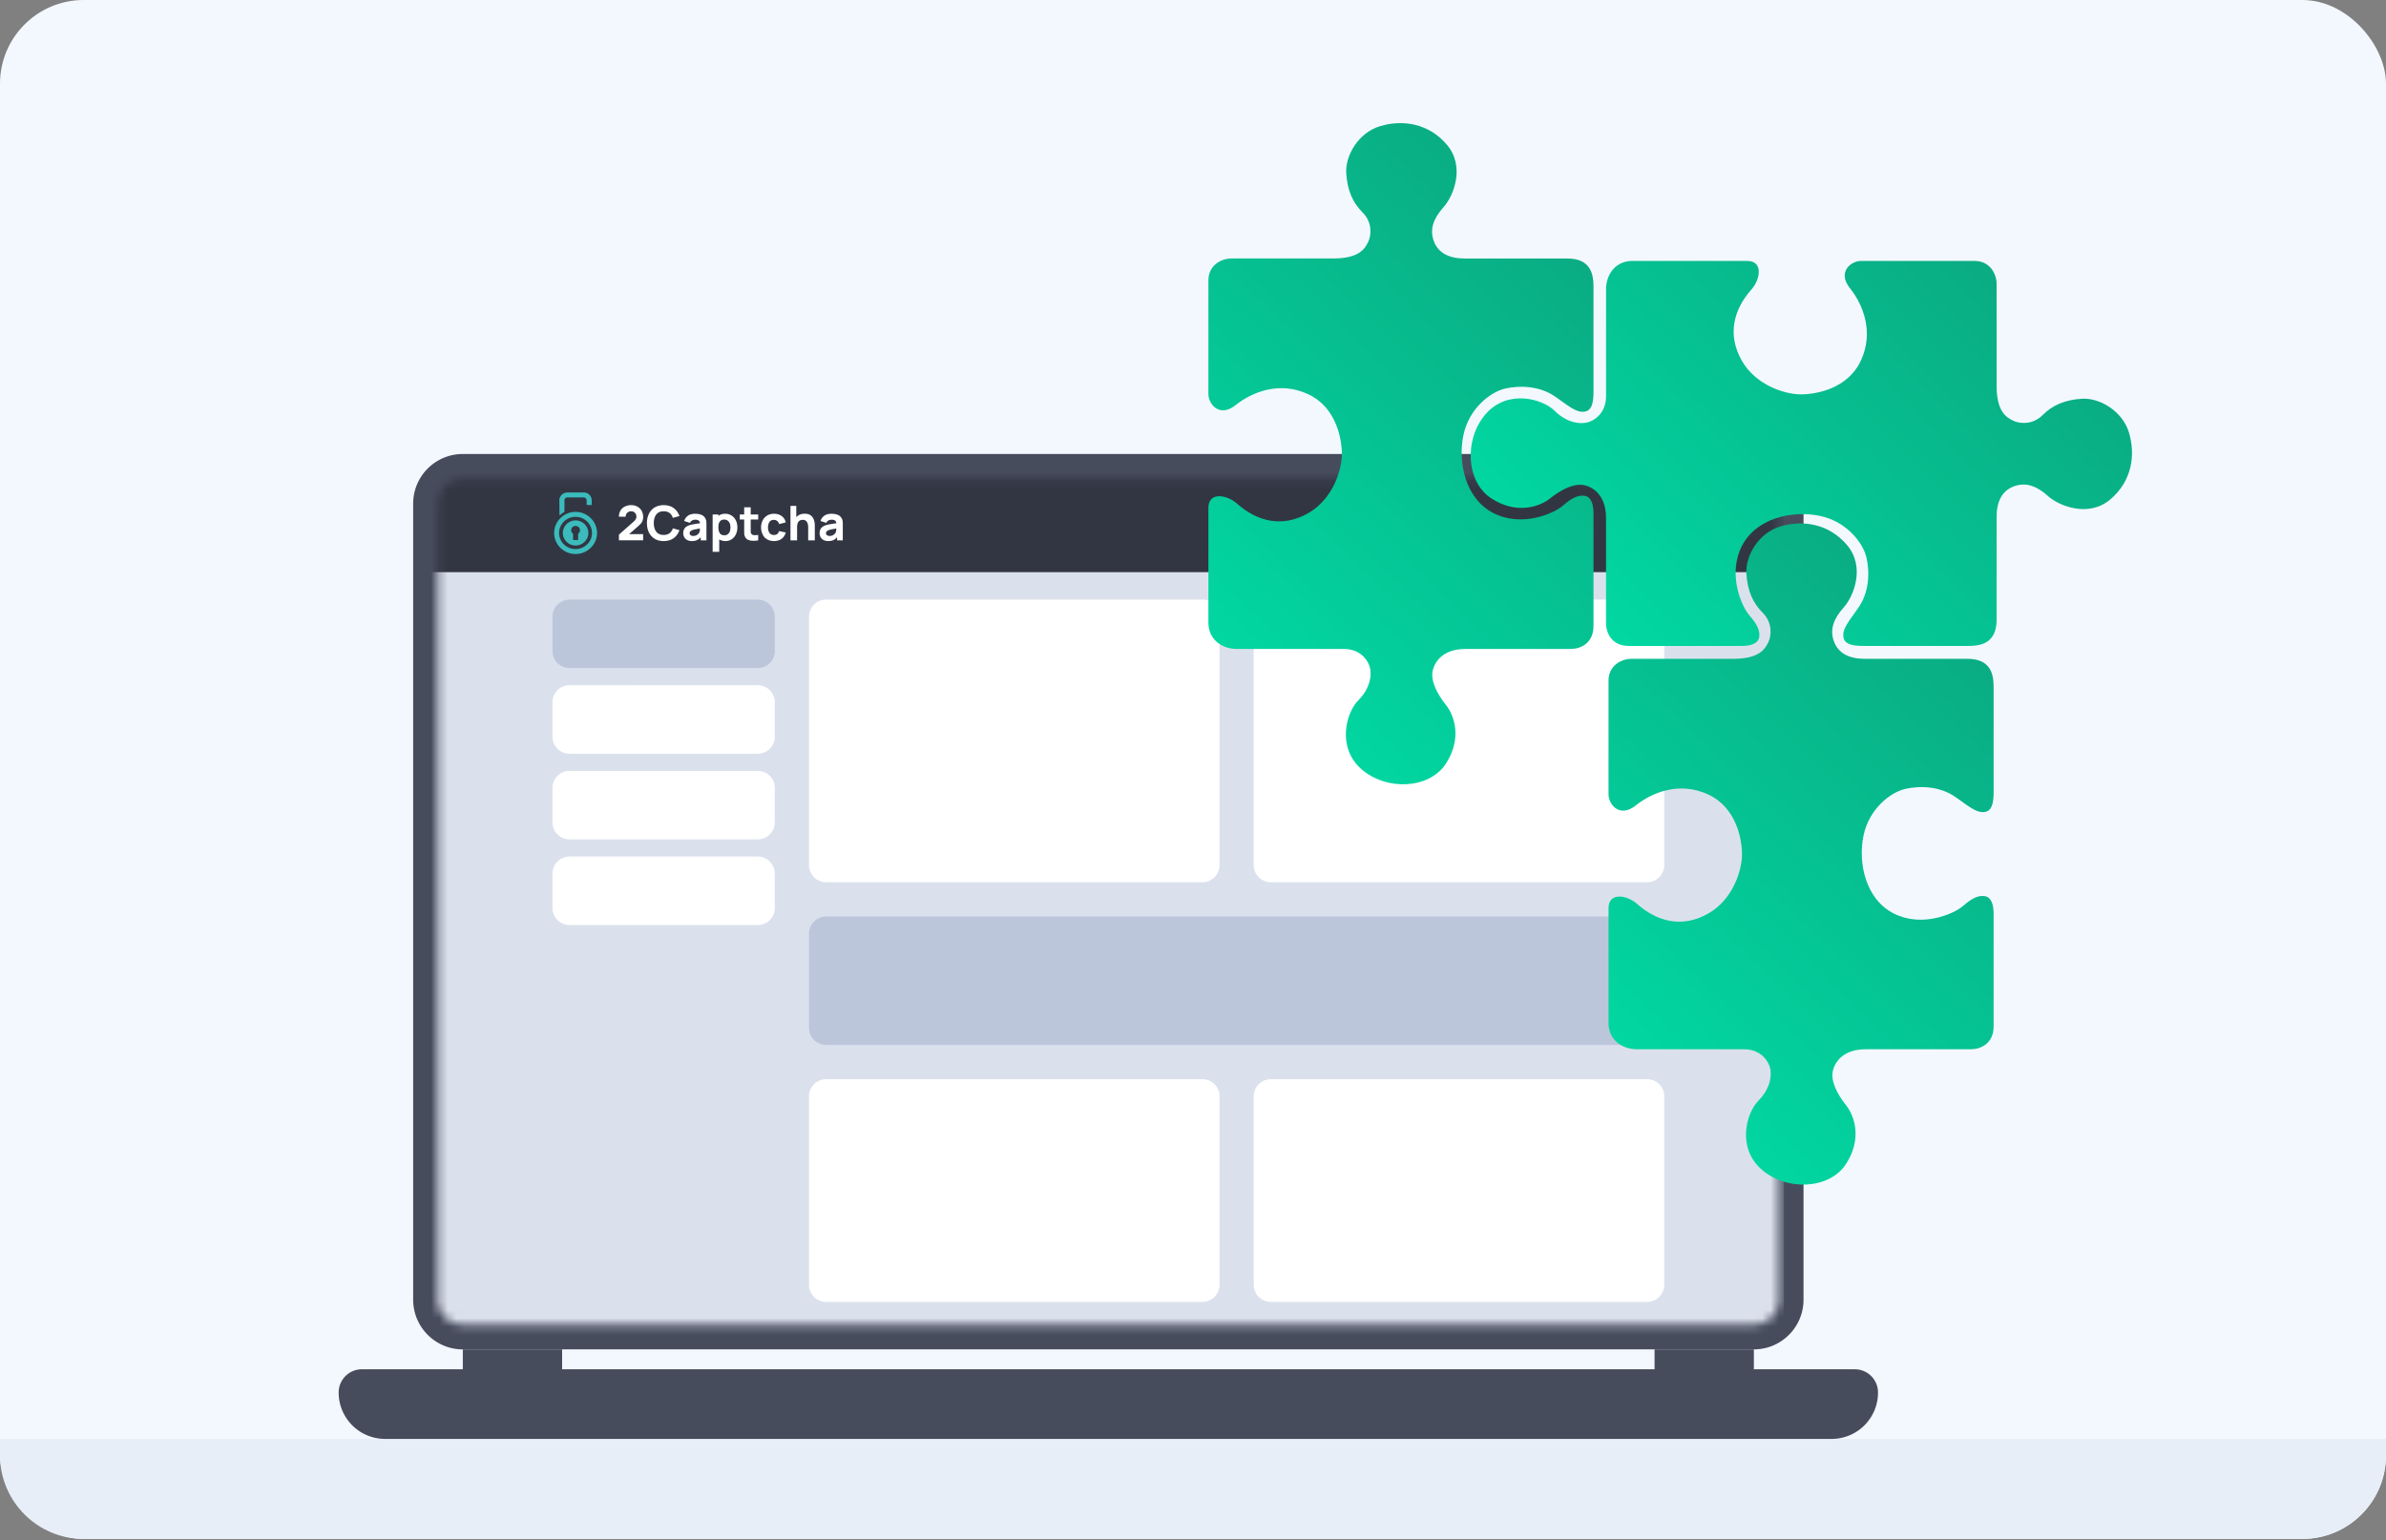
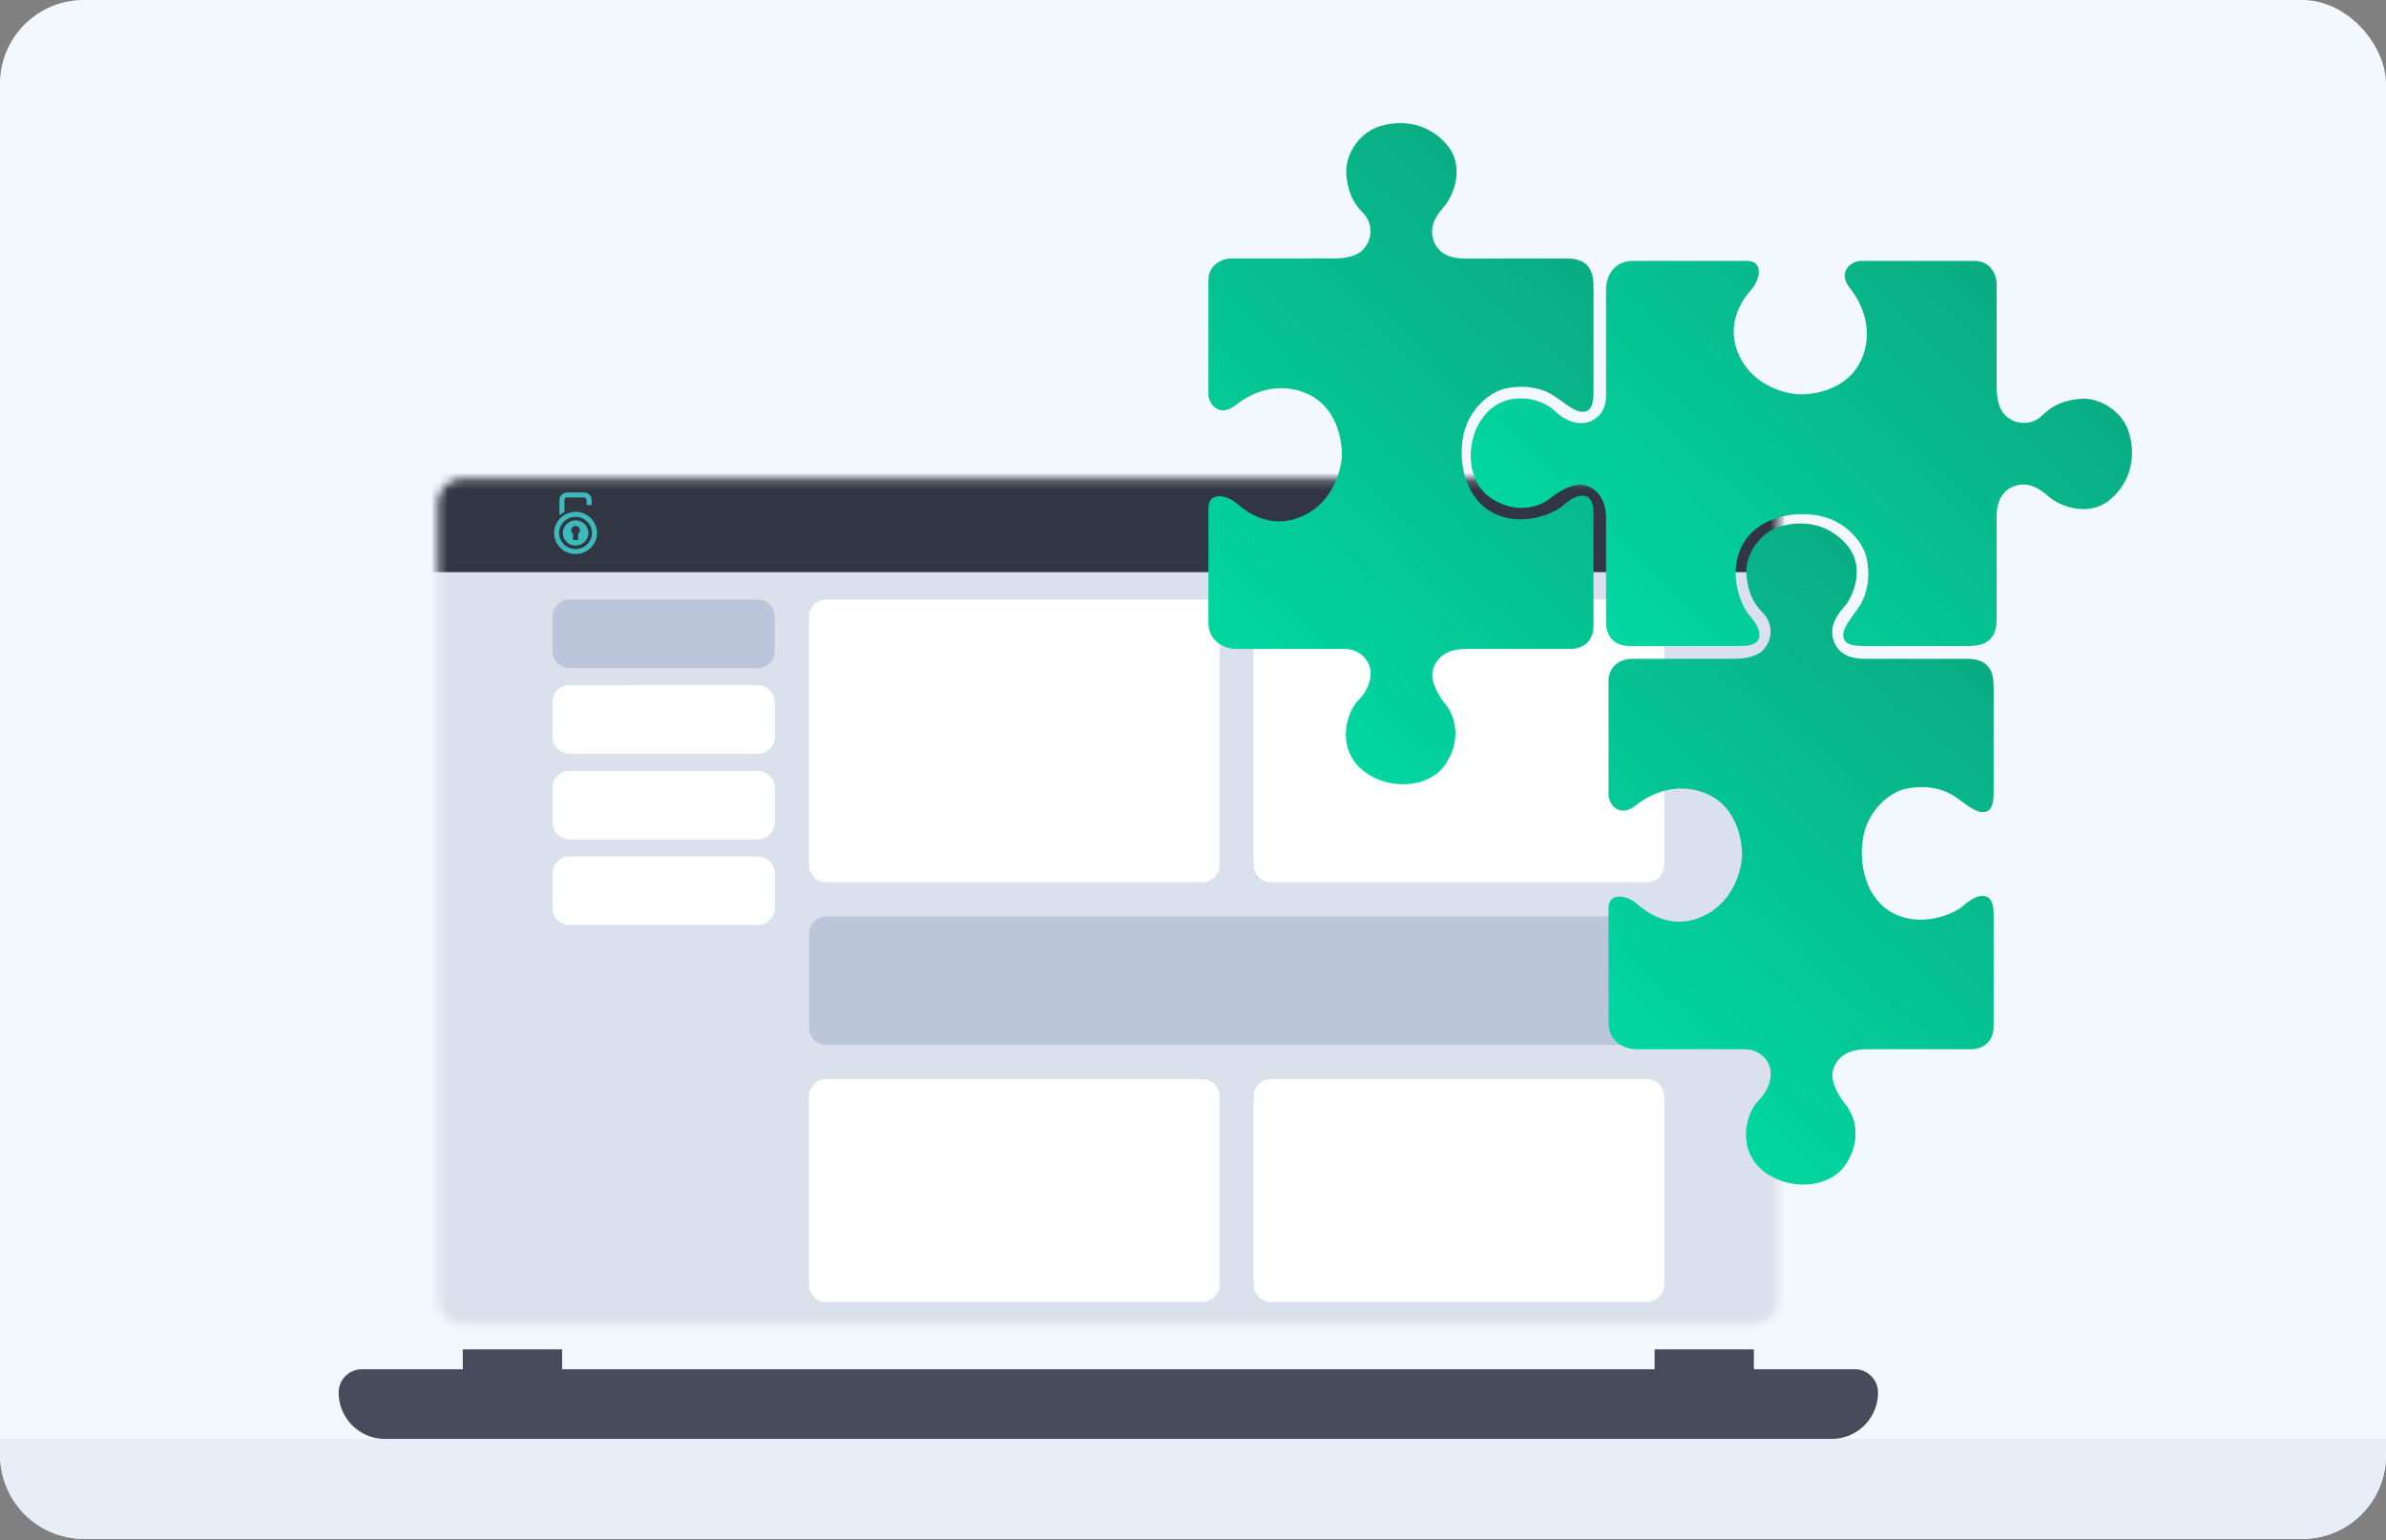
<svg xmlns="http://www.w3.org/2000/svg" width="285" height="184" fill="none">
  <rect width="100%" height="100%" fill="#808080" stroke="none" />
  <rect width="285" height="183.871" fill="#f3f8ff" rx="10" />
  <path fill="#e8eef7" d="M0 171.919h285v1.952c0 5.523-4.477 10-10 10H10c-5.523 0-10-4.477-10-10z" />
  <path fill="#474c5d" d="M40.452 166.372a2.77 2.77 0 0 1 2.768-2.773h178.335a2.77 2.77 0 0 1 2.768 2.773 5.54 5.54 0 0 1-5.536 5.547h-172.8a5.54 5.54 0 0 1-5.535-5.547m14.828-5.151h11.863v2.377H55.28zm142.352 0h11.863v2.377h-11.863z" />
-   <path fill="#474c5d" d="M49.349 60.185c0-3.282 2.655-5.943 5.93-5.943h154.215a5.94 5.94 0 0 1 5.932 5.943v95.093c0 3.283-2.656 5.944-5.932 5.944H55.28c-3.276 0-5.931-2.661-5.931-5.944z" />
  <mask id="a" width="161" height="102" x="52" y="57" maskUnits="userSpaceOnUse" style="mask-type:alpha">
    <path fill="#000" d="M52.314 60.185a2.97 2.97 0 0 1 2.966-2.972h154.214a2.97 2.97 0 0 1 2.966 2.972v95.093a2.97 2.97 0 0 1-2.966 2.972H55.28a2.97 2.97 0 0 1-2.966-2.972z" />
  </mask>
  <g mask="url(#a)">
    <path fill="#323643" d="M50.667 56.289h162.419v13.303H50.667z" />
-     <path fill="#fff" d="M73.93 64.553h2.89v-.732h-1.68l.923-.806q.246-.215.415-.384a1.2 1.2 0 0 0 .256-.372 1.3 1.3 0 0 0 .086-.509q0-.415-.184-.73a1.3 1.3 0 0 0-.504-.488 1.46 1.46 0 0 0-.723-.177 1.7 1.7 0 0 0-.774.168 1.26 1.26 0 0 0-.52.478 1.4 1.4 0 0 0-.186.732h.803a.63.63 0 0 1 .31-.555.67.67 0 0 1 .35-.091q.284 0 .453.186a.65.65 0 0 1 .172.466.6.6 0 0 1-.08.283 1.2 1.2 0 0 1-.276.323l-1.732 1.533v.675zm5.347.092q.711 0 1.193-.352.484-.352.683-.952l-.786-.218a1.13 1.13 0 0 1-.387.58q-.273.21-.703.21-.588 0-.886-.384-.295-.385-.295-1.03 0-.642.295-1.026.299-.387.886-.386.43 0 .703.208.272.206.387.581l.786-.217a1.87 1.87 0 0 0-.683-.953q-.481-.352-1.193-.352-.62 0-1.07.27-.446.269-.69.752a2.5 2.5 0 0 0-.241 1.124q0 .64.24 1.124.244.483.692.752.45.27 1.07.269zm3.367 0q.36 0 .603-.109.246-.11.453-.355v.378h.682v-1.888q0-.211-.017-.383a.9.9 0 0 0-.109-.343.9.9 0 0 0-.482-.435 2 2 0 0 0-.728-.126q-.56 0-.883.24-.325.24-.442.624l.706.223a.48.48 0 0 1 .26-.295.9.9 0 0 1 .359-.083q.275 0 .41.103.135.1.158.318-.435.063-.769.123a3.4 3.4 0 0 0-.556.137q-.373.138-.525.375a1 1 0 0 0-.152.558q0 .257.118.472.12.21.35.34.232.126.564.126m.167-.612a.5.5 0 0 1-.319-.089.3.3 0 0 1-.117-.249q0-.117.075-.2a.64.64 0 0 1 .246-.154q.132-.049.324-.09.195-.042.588-.108a3 3 0 0 1-.017.246.7.7 0 0 1-.063.232.7.7 0 0 1-.12.163.8.8 0 0 1-.236.174.8.8 0 0 1-.361.075m2.311 1.899h.786v-1.484q.152.094.335.145.188.052.405.052.427 0 .748-.215.32-.214.5-.583.18-.37.18-.833 0-.472-.184-.838a1.4 1.4 0 0 0-.51-.58 1.4 1.4 0 0 0-.774-.212q-.241 0-.442.069-.197.066-.356.189v-.172h-.688zm1.4-1.98q-.39 0-.551-.257-.16-.26-.16-.68c0-.42.052-.507.157-.678q.16-.26.525-.26.26 0 .427.128a.73.73 0 0 1 .25.34q.08.213.08.47 0 .26-.078.474a.74.74 0 0 1-.237.338.65.65 0 0 1-.413.126zm4.043.607v-.646q-.274.036-.502.023-.225-.015-.33-.178a.46.46 0 0 1-.06-.229l-.003-.326v-1.132h.895v-.601h-.895v-.858h-.78v.858h-.527v.6h.527v1.179q0 .277.006.498a.95.95 0 0 0 .12.429q.127.225.367.329.245.1.551.106.31.008.631-.052m1.882.086q.538 0 .906-.266.366-.266.499-.758l-.798-.166a.73.73 0 0 1-.206.343q-.138.12-.401.12-.353 0-.534-.248-.178-.252-.178-.656 0-.385.17-.643.172-.26.541-.26.216 0 .385.134.172.135.24.375l.78-.206a1.22 1.22 0 0 0-.475-.752q-.37-.278-.918-.278-.474 0-.82.212a1.45 1.45 0 0 0-.54.58 1.8 1.8 0 0 0-.189.838q0 .465.184.833c.184.368.298.44.528.583q.343.215.826.215m1.973-.086h.79v-1.567a1.4 1.4 0 0 1 .064-.464.65.65 0 0 1 .166-.263.5.5 0 0 1 .215-.123.8.8 0 0 1 .216-.031q.249 0 .384.111a.63.63 0 0 1 .198.278q.06.165.071.331.012.164.012.27v1.458h.791v-1.733a4 4 0 0 0-.011-.246 2 2 0 0 0-.066-.372 1.3 1.3 0 0 0-.184-.395 1 1 0 0 0-.355-.312q-.23-.123-.594-.123-.336 0-.585.112a1.24 1.24 0 0 0-.419.297V60.44h-.694v4.119zm4.512.086q.359 0 .602-.109.246-.11.453-.355v.378h.682v-1.888q0-.211-.017-.383a.9.9 0 0 0-.109-.343.9.9 0 0 0-.482-.435 2 2 0 0 0-.728-.126q-.56 0-.883.24-.324.24-.442.624l.706.223a.48.48 0 0 1 .26-.295.9.9 0 0 1 .36-.083q.275 0 .41.103.134.1.157.318-.436.063-.769.123a3.4 3.4 0 0 0-.556.137q-.372.138-.525.375a1 1 0 0 0-.152.558q0 .257.118.472.12.21.35.34.231.126.565.126m.166-.612a.5.5 0 0 1-.318-.089.3.3 0 0 1-.118-.249q0-.117.075-.2a.64.64 0 0 1 .246-.154q.132-.049.324-.09.195-.042.588-.108a3 3 0 0 1-.017.246.7.7 0 0 1-.063.232.7.7 0 0 1-.12.163.8.8 0 0 1-.236.174.8.8 0 0 1-.361.075" />
    <path fill="#3bbbbc" fill-rule="evenodd" d="M68.745 61.16c1.414 0 2.57 1.136 2.57 2.525 0 1.373-1.156 2.508-2.57 2.508s-2.551-1.135-2.551-2.508c0-1.39 1.138-2.525 2.551-2.525m-1.913.424s.155-.136.293-.237c.138-.102.293-.187.293-.187s.017-1.22 0-1.406c0-.17.155-.322.345-.322h1.965c.172 0 .345.152.345.356v.542l.603.017v-.593a.94.94 0 0 0-.948-.915h-1.896c-.673 0-1.018.491-1.018.932 0 .457.018 1.813.018 1.813m1.913.593c.845 0 1.535.678 1.535 1.508 0 .814-.69 1.492-1.535 1.492-.827 0-1.517-.678-1.517-1.492 0-.83.69-1.508 1.517-1.508m0 .661c.293 0 .535.22.535.508a.55.55 0 0 1-.224.424v.746h-.604v-.746a.5.5 0 0 1-.224-.424c0-.288.242-.508.517-.508m0-1.085c1.087 0 1.966.865 1.966 1.932 0 1.051-.88 1.915-1.966 1.915s-1.965-.864-1.965-1.915c0-1.067.88-1.932 1.965-1.932" clip-rule="evenodd" />
    <path fill="#dbe1ec" d="M50.667 159.64h162.419V68.36H50.666v91.28z" />
    <path fill="#bcc6db" d="M65.99 77.778c0 1.13.914 2.046 2.042 2.046h22.473a2.045 2.045 0 0 0 2.043-2.046v-4.094c0-1.13-.914-2.046-2.043-2.046H68.032a2.045 2.045 0 0 0-2.043 2.046v4.094zm30.644 45.024c0 1.13.915 2.047 2.043 2.047h98.065a2.046 2.046 0 0 0 2.043-2.047v-11.256c0-1.13-.915-2.047-2.043-2.047H98.677a2.045 2.045 0 0 0-2.043 2.047z" />
    <path fill="#fff" d="M65.99 88.01c0 1.13.914 2.047 2.042 2.047h22.473a2.045 2.045 0 0 0 2.043-2.047v-4.093c0-1.13-.914-2.046-2.043-2.046H68.032a2.045 2.045 0 0 0-2.043 2.046v4.093zm0 10.233c0 1.13.914 2.047 2.042 2.047h22.473a2.045 2.045 0 0 0 2.043-2.047V94.15c0-1.13-.914-2.046-2.043-2.046H68.032a2.045 2.045 0 0 0-2.043 2.046v4.093zm0 10.233c0 1.13.914 2.047 2.042 2.047h22.473a2.045 2.045 0 0 0 2.043-2.047v-4.093c0-1.13-.914-2.047-2.043-2.047H68.032a2.045 2.045 0 0 0-2.043 2.047v4.093zm30.644-5.116c0 1.13.915 2.046 2.043 2.046h44.947a2.045 2.045 0 0 0 2.043-2.046V73.685c0-1.13-.915-2.047-2.043-2.047H98.677a2.045 2.045 0 0 0-2.043 2.046zm53.119 0c0 1.13.914 2.046 2.043 2.046h44.946a2.045 2.045 0 0 0 2.043-2.046V73.685c0-1.13-.915-2.047-2.043-2.047h-44.946a2.044 2.044 0 0 0-2.043 2.046zM96.634 153.5c0 1.131.915 2.047 2.043 2.047h44.947a2.045 2.045 0 0 0 2.043-2.047v-22.512c0-1.13-.915-2.046-2.043-2.046H98.677a2.044 2.044 0 0 0-2.043 2.046zm53.119 0c0 1.131.914 2.047 2.043 2.047h44.946a2.045 2.045 0 0 0 2.043-2.047v-22.512c0-1.13-.915-2.046-2.043-2.046h-44.946a2.044 2.044 0 0 0-2.043 2.046z" />
  </g>
  <path fill="url(#b)" d="M208.694 31.175c1.96 0 1.568 2.222.522 3.398-2.224 2.503-2.874 5.489-1.176 8.494s5.228 4.051 7.057 4.051 5.619-.653 7.187-4.05c1.569-3.398.262-6.665-1.306-8.625s.13-3.267 1.306-3.267h13.591c1.83 0 2.614 1.568 2.614 2.744v12.153c0 3.136 1.176 3.79 1.96 4.182s2.352.523 3.528-.654c1.177-1.176 2.614-1.83 4.705-1.96s4.835 1.438 5.619 4.051.392 5.75-2.221 7.972c-2.614 2.221-6.142.784-7.449-.392s-2.614-1.7-4.051-1.176c-1.438.522-2.091 1.83-2.091 3.659v12.284c0 2.875-1.96 3.136-3.398 3.136h-12.545c-1.438 0-2.222-.261-2.352-1.046-.131-.784.261-1.437 1.698-3.397 1.438-1.96 1.438-4.443 1.046-6.142s-2.352-4.313-5.619-4.966-7.58.261-9.279 3.66c-1.698 3.397 0 7.186.915 8.232s1.307 1.83 1.176 2.613c-.13.785-1.045 1.046-2.091 1.046h-13.46c-2.091 0-2.744-1.568-2.744-2.744V61.885c0-2.613-1.437-3.659-2.614-3.92s-2.744.523-4.051 1.568c-1.306 1.046-4.051 1.96-7.056 0s-3.267-7.057-.654-10.062c2.614-3.006 6.796-1.83 8.233-.392 1.438 1.437 3.136 1.699 4.182 1.306 1.045-.392 1.96-1.437 1.96-3.005V34.573c0-1.83 1.176-3.398 3.136-3.398z" />
  <path fill="url(#c)" d="M192.133 108.506c0-1.96 2.221-1.568 3.397-.523 2.503 2.225 5.489 2.875 8.494 1.176s4.052-5.227 4.052-7.056c0-1.83-.654-5.62-4.052-7.188s-6.664-.261-8.624 1.307-3.267-.13-3.267-1.307v-13.59c0-1.83 1.568-2.614 2.744-2.614h12.153c3.136 0 3.79-1.176 4.182-1.96s.523-2.353-.654-3.529c-1.176-1.176-1.829-2.613-1.96-4.704-.13-2.091 1.438-4.835 4.051-5.62 2.614-.784 5.75-.392 7.972 2.222 2.221 2.614.784 6.142-.392 7.449s-1.699 2.614-1.176 4.051c.522 1.438 1.829 2.09 3.659 2.09h12.284c2.875 0 3.136 1.961 3.136 3.399v12.545c0 1.437-.261 2.221-1.045 2.352-.785.13-1.438-.261-3.398-1.699-1.96-1.437-4.443-1.437-6.142-1.045s-4.313 2.352-4.966 5.62c-.653 3.266.261 7.578 3.659 9.277s7.187 0 8.233-.914c1.045-.915 1.829-1.307 2.614-1.177.784.131 1.045 1.046 1.045 2.091v13.46c0 2.091-1.568 2.745-2.744 2.745h-12.546c-2.613 0-3.659 1.437-3.92 2.613s.523 2.745 1.568 4.051c1.046 1.307 1.96 4.051 0 7.057s-7.057 3.267-10.062.653c-3.006-2.613-1.83-6.795-.392-8.232 1.437-1.438 1.699-3.137 1.307-4.182s-1.438-1.96-3.006-1.96H195.53c-1.829 0-3.397-1.176-3.397-3.137z" />
  <path fill="url(#d)" d="M144.339 60.677c0-1.96 2.221-1.568 3.397-.523 2.503 2.225 5.489 2.875 8.495 1.176 3.005-1.698 4.051-5.227 4.051-7.056 0-1.83-.654-5.62-4.051-7.188s-6.665-.261-8.625 1.307c-1.961 1.568-3.267-.13-3.267-1.307v-13.59c0-1.83 1.568-2.614 2.744-2.614h12.153c3.136 0 3.79-1.176 4.182-1.96s.523-2.352-.653-3.529c-1.177-1.176-1.83-2.613-1.961-4.704-.13-2.09 1.438-4.835 4.051-5.62 2.614-.783 5.75-.391 7.972 2.222 2.221 2.614.784 6.142-.392 7.449s-1.699 2.614-1.176 4.051c.522 1.438 1.829 2.091 3.659 2.091h12.284c2.875 0 3.136 1.96 3.136 3.398v12.545c0 1.438-.261 2.222-1.045 2.352s-1.438-.261-3.398-1.699c-1.96-1.437-4.443-1.437-6.142-1.045s-4.313 2.352-4.966 5.62c-.653 3.266.261 7.579 3.659 9.278 3.398 1.698 7.188 0 8.233-.915s1.83-1.307 2.614-1.176c.784.13 1.045 1.045 1.045 2.09v13.46c0 2.091-1.568 2.745-2.744 2.745h-12.546c-2.613 0-3.659 1.437-3.92 2.613-.261 1.177.523 2.745 1.568 4.052 1.046 1.306 1.96 4.05 0 7.056s-7.057 3.267-10.062.654c-3.006-2.614-1.83-6.796-.392-8.233 1.437-1.438 1.699-3.137 1.307-4.182s-1.438-1.96-3.006-1.96h-12.807c-1.829 0-3.397-1.176-3.397-3.136z" />
  <defs>
    <linearGradient id="b" x1="192.605" x2="238.113" y1="77.226" y2="31.258" gradientUnits="userSpaceOnUse">
      <stop stop-color="#01d8a2" />
      <stop offset="1" stop-color="#0aab82" />
    </linearGradient>
    <linearGradient id="c" x1="192.133" x2="238.1" y1="125.974" y2="77.708" gradientUnits="userSpaceOnUse">
      <stop stop-color="#01d8a2" />
      <stop offset="1" stop-color="#0aab82" />
    </linearGradient>
    <linearGradient id="d" x1="144.339" x2="190.306" y1="78.145" y2="29.879" gradientUnits="userSpaceOnUse">
      <stop stop-color="#01d8a2" />
      <stop offset="1" stop-color="#0aab82" />
    </linearGradient>
  </defs>
</svg>